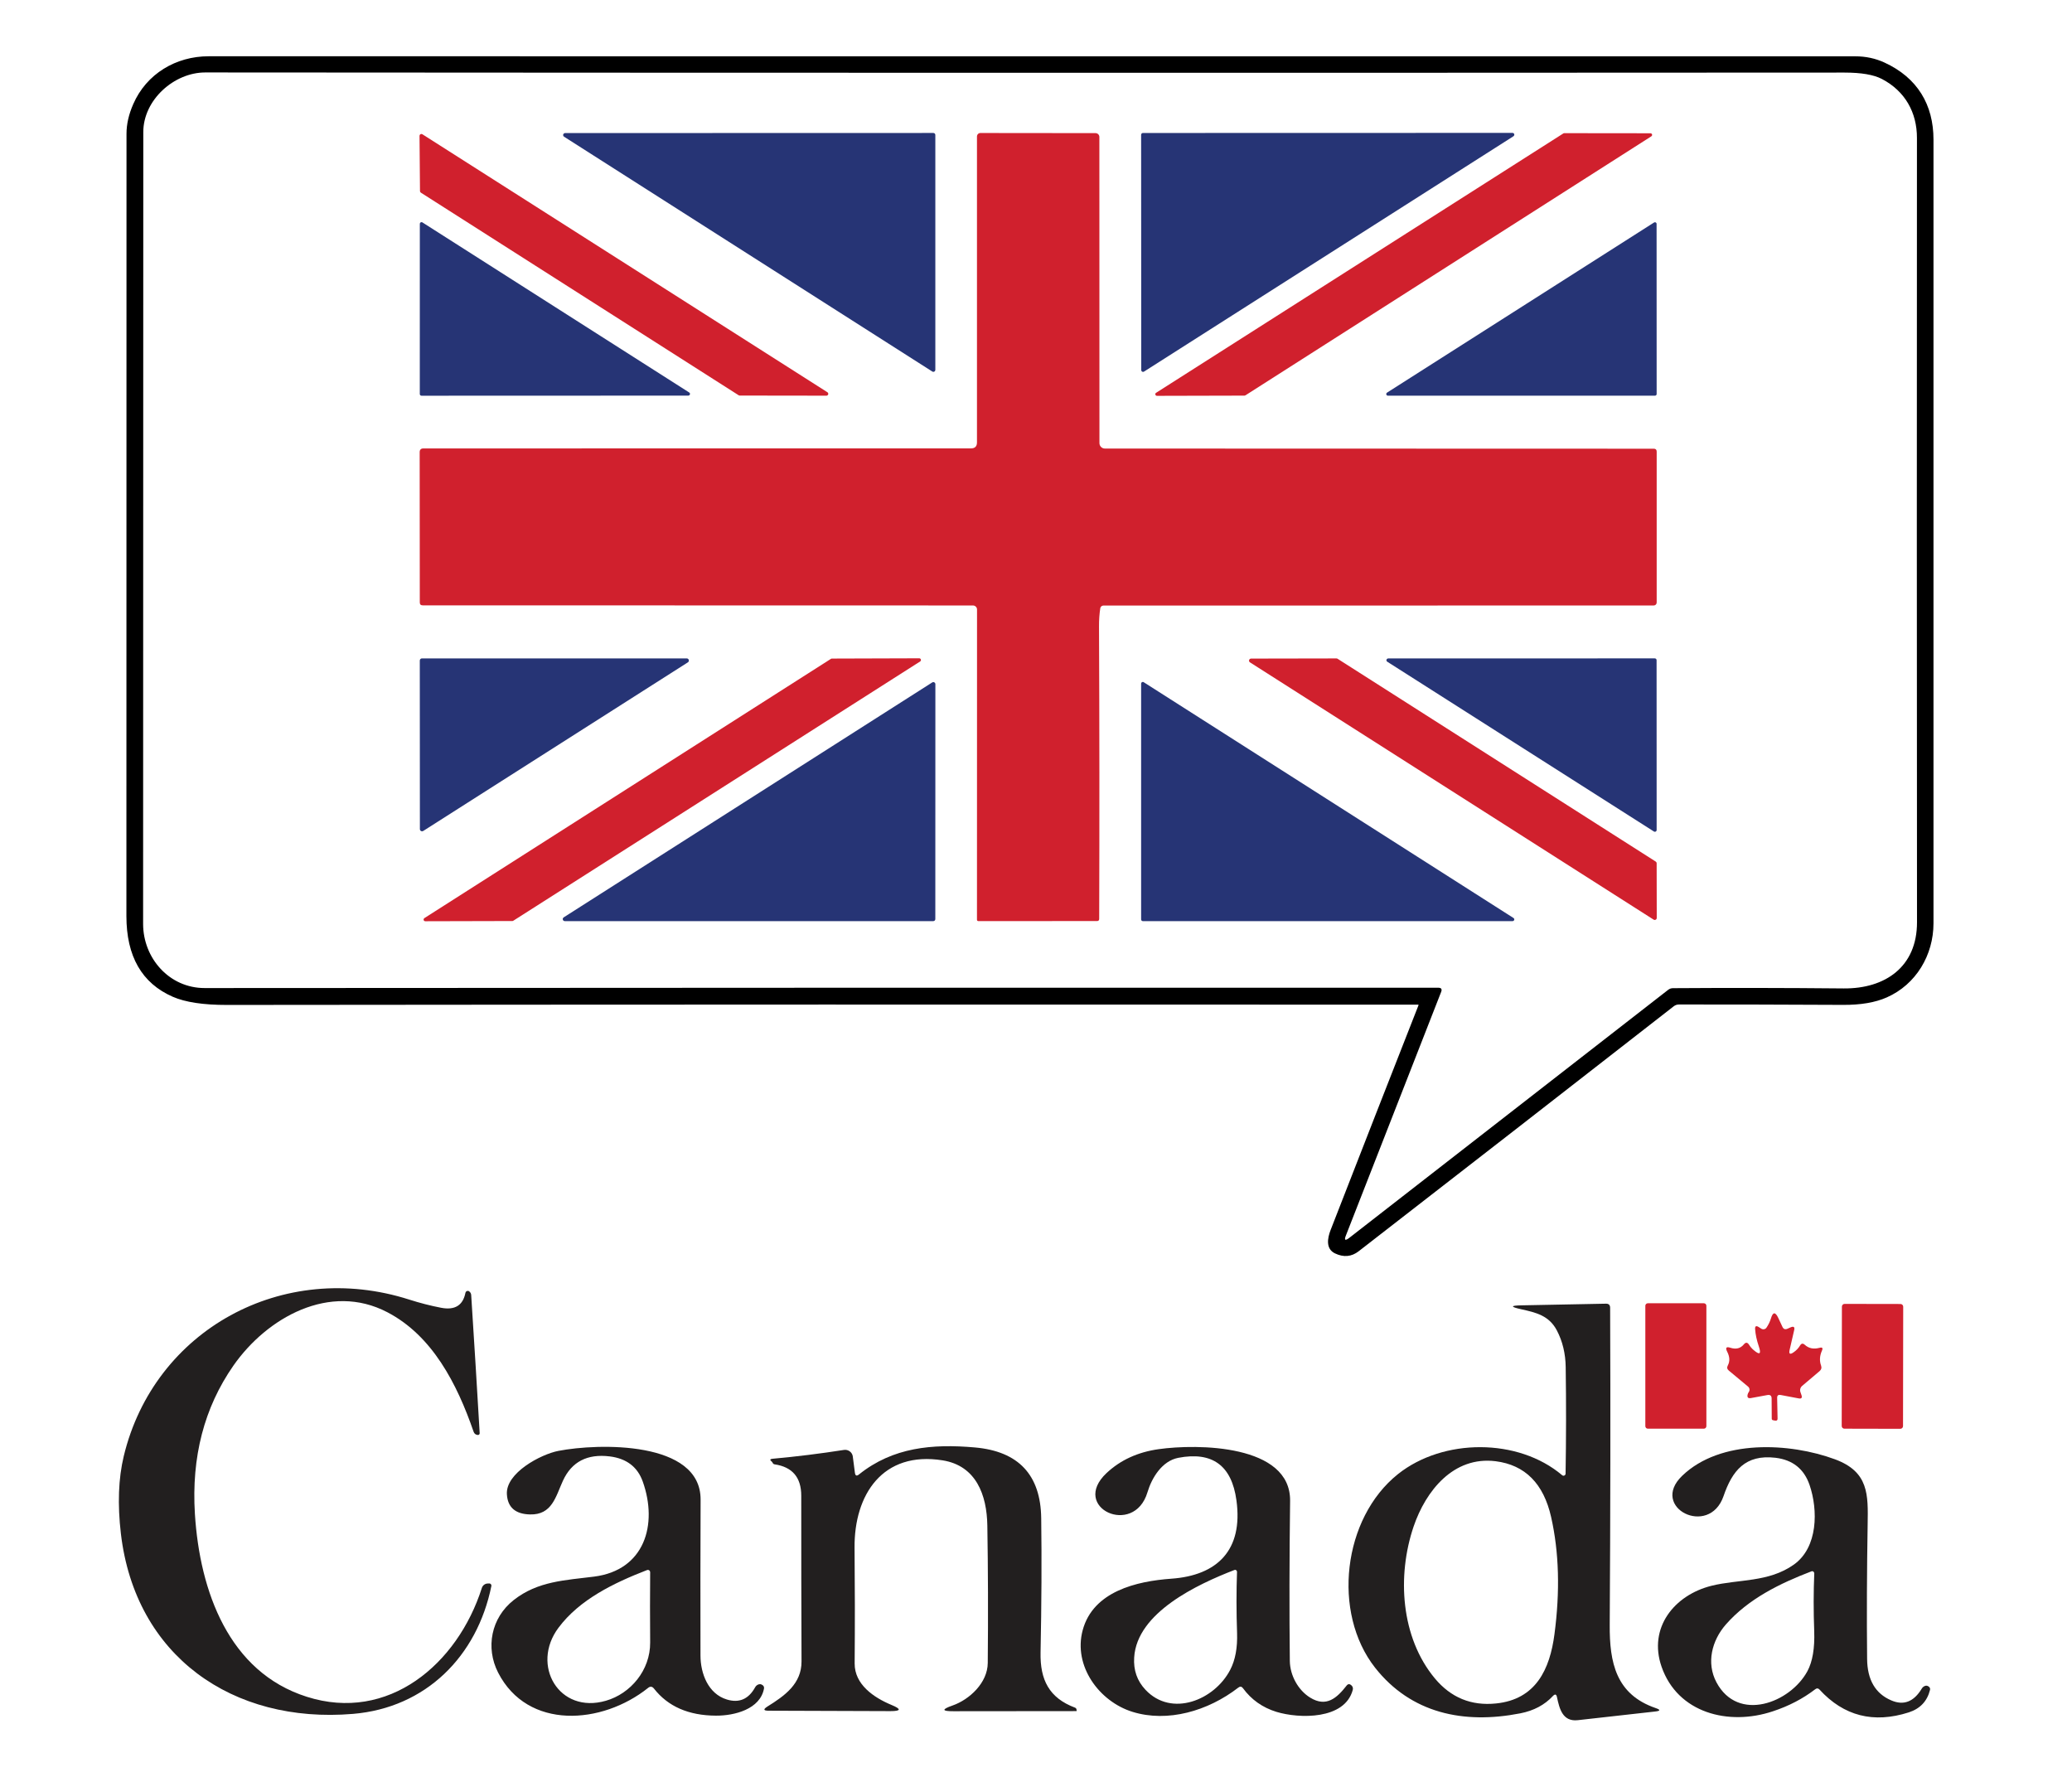
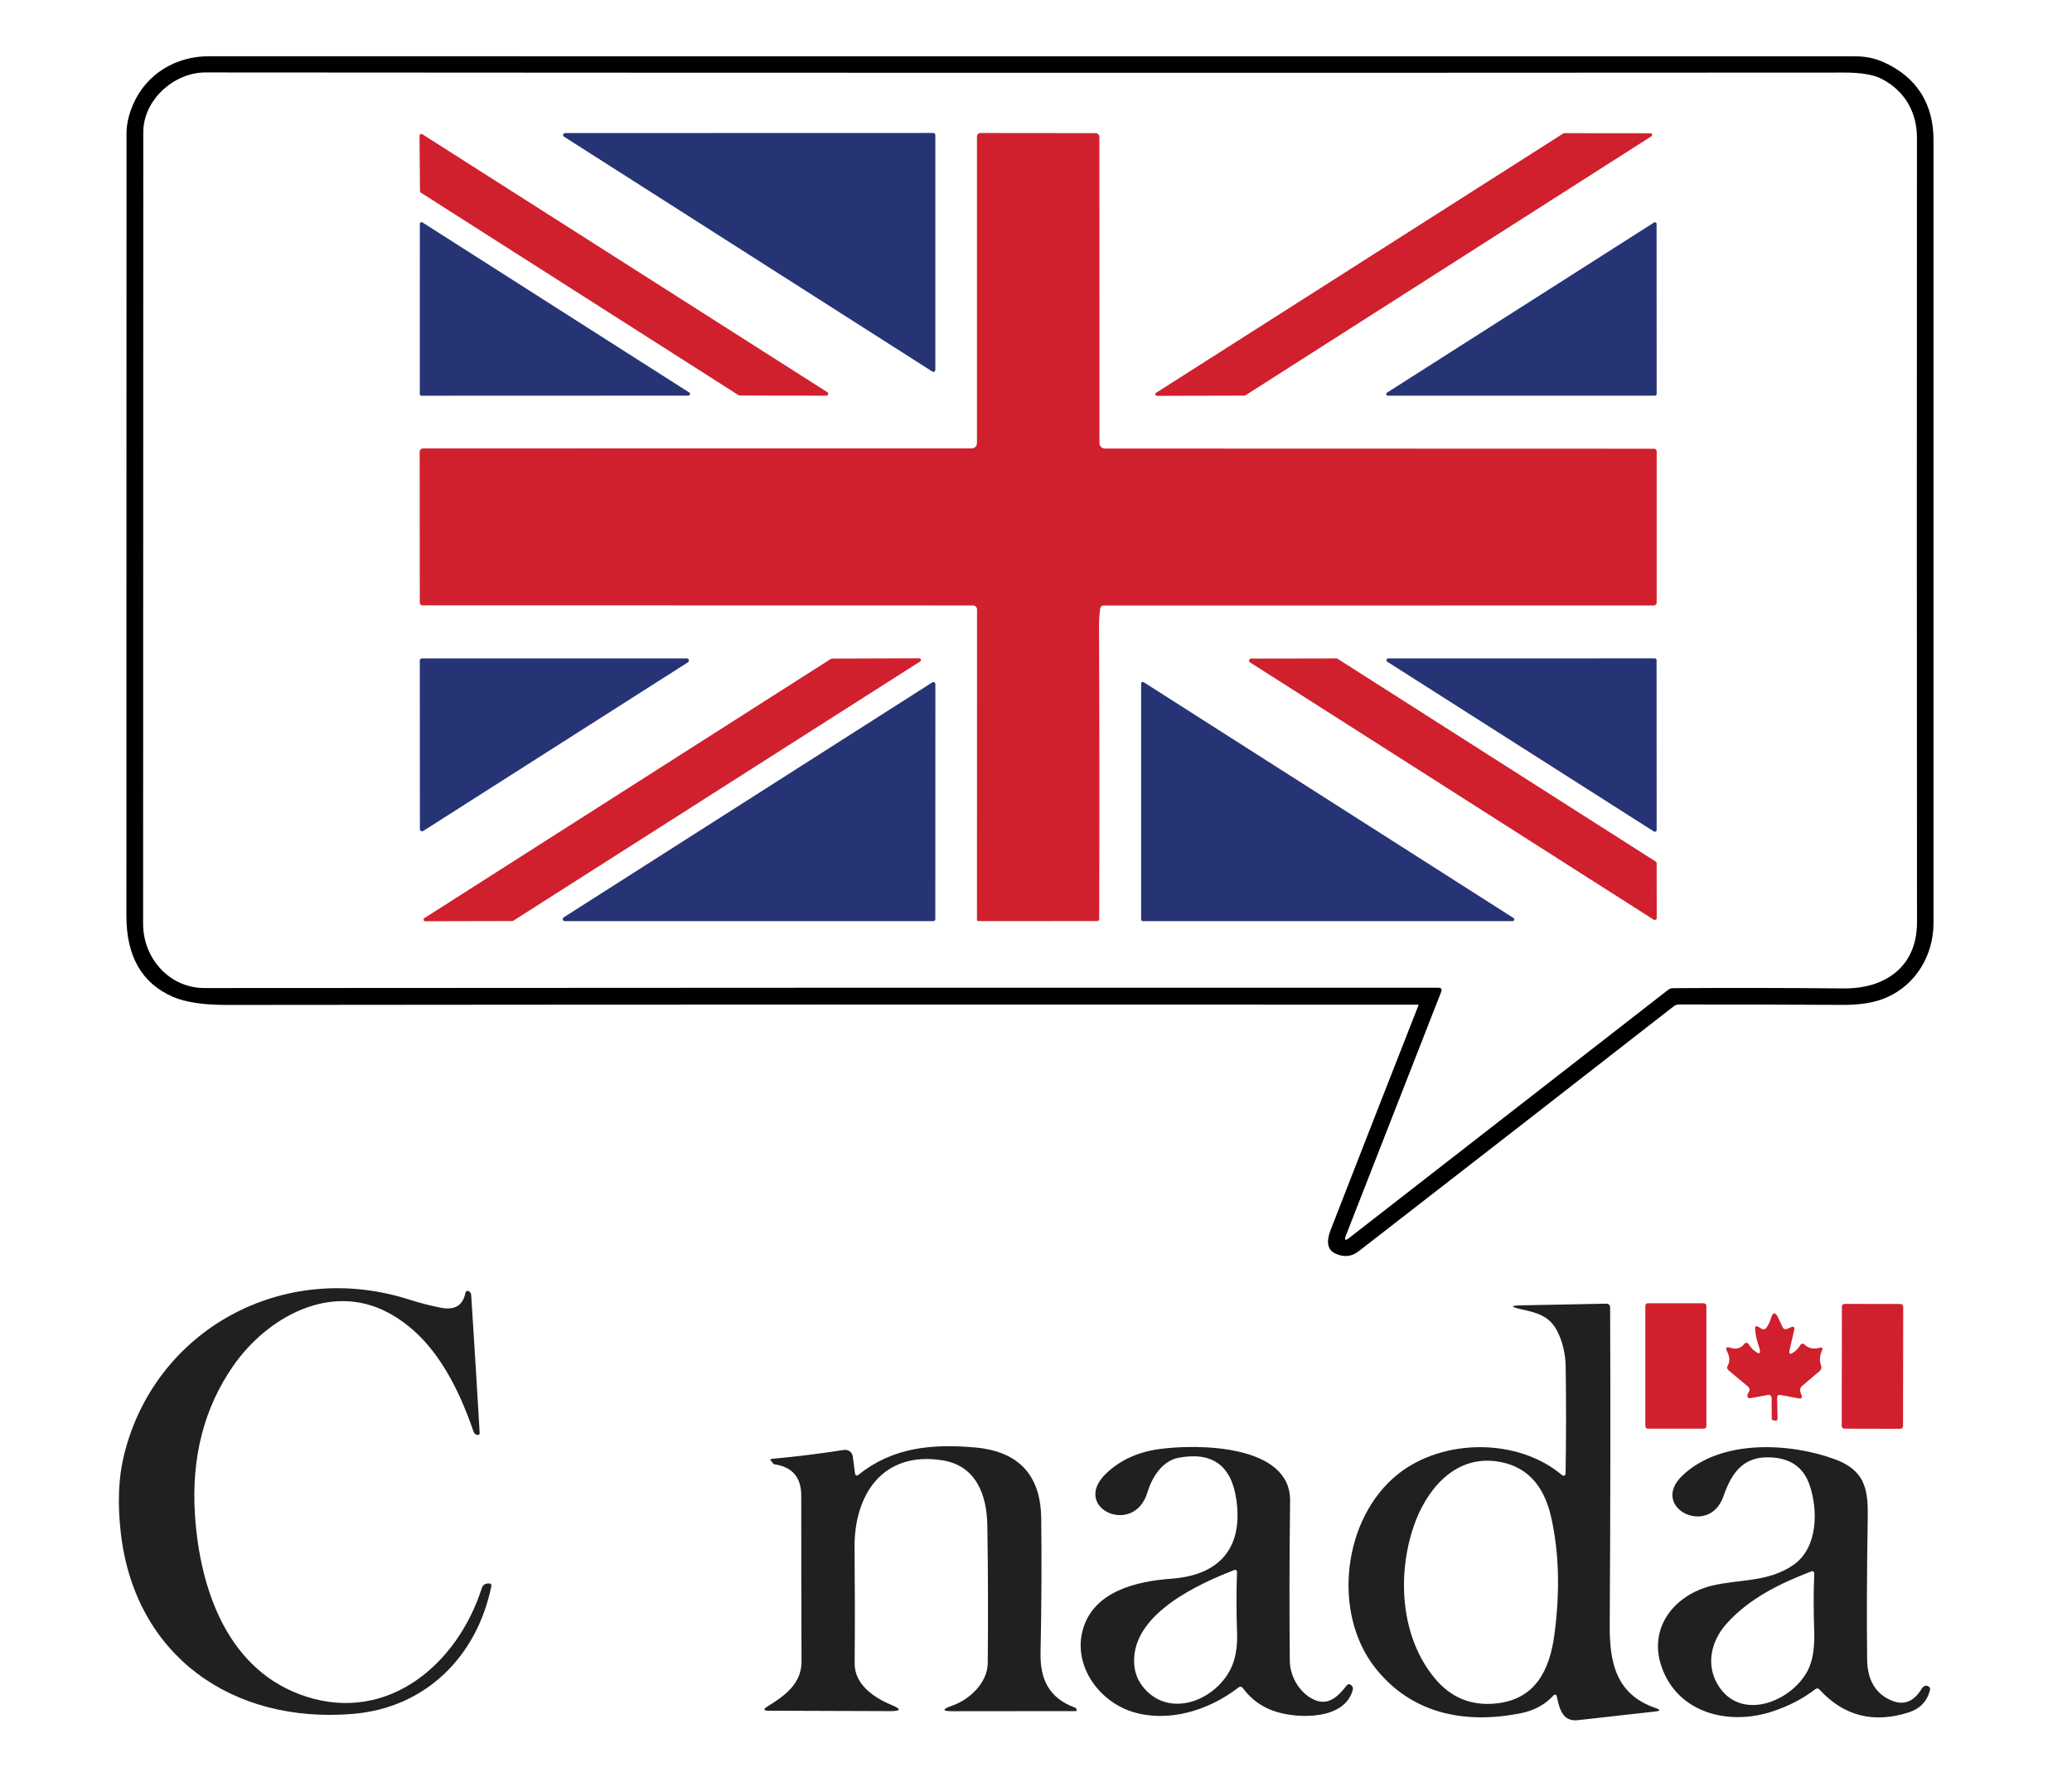
<svg xmlns="http://www.w3.org/2000/svg" version="1.1" id="Layer_1" x="0px" y="0px" width="104.954px" height="90px" viewBox="0 0 104.954 90" enable-background="new 0 0 104.954 90" xml:space="preserve">
  <path d="M71.835,50.887c-20.111-0.009-40.226-0.006-60.345,0.015c-1.192,0.002-2.106-0.137-2.742-0.415  c-1.563-0.685-2.345-2.047-2.345-4.087c0-11.988,0.001-25.196,0.005-39.624c0-0.484,0.114-0.986,0.343-1.506  C7.42,3.74,8.91,2.85,10.57,2.85c27.09,0.004,54.895,0.004,83.415,0.003c0.519,0,1.008,0.104,1.465,0.313  c1.679,0.769,2.488,2.144,2.488,3.907c0,12.563,0,25.794,0,39.693c0,1.61-0.882,3.099-2.365,3.754  c-0.583,0.259-1.325,0.385-2.222,0.379c-2.938-0.015-5.705-0.021-8.303-0.02c-0.103,0-0.191,0.032-0.269,0.092  c-5.331,4.157-10.649,8.293-15.956,12.406c-0.364,0.283-0.764,0.319-1.204,0.108c-0.475-0.231-0.376-0.771-0.224-1.17  c1.575-4.047,3.061-7.846,4.458-11.4c0.004-0.011,0.001-0.021-0.009-0.025C71.843,50.888,71.838,50.887,71.835,50.887z M73,50.24  l-4.824,12.337c-0.098,0.245-0.041,0.285,0.17,0.123l16.151-12.562c0.072-0.057,0.154-0.085,0.247-0.085  c2.704-0.019,5.586-0.016,8.65,0.013c2.099,0.017,3.712-1.095,3.709-3.352c-0.011-13.321-0.012-26.562-0.003-39.723  C97.104,5.7,96.499,4.613,95.324,4c-0.415-0.217-1.047-0.324-1.897-0.324C65.723,3.693,38.045,3.69,10.393,3.67  c-1.572,0-3.135,1.387-3.135,3.023C7.253,20.828,7.25,34.196,7.249,46.795c0,1.733,1.322,3.256,3.122,3.252  c21.329-0.015,42.157-0.021,62.484-0.016C73.006,50.031,73.054,50.102,73,50.24z" />
  <path fill="#D0202D" d="M37.418,20.022l-16.1-10.264c-0.026-0.017-0.043-0.046-0.044-0.077L21.25,6.881  c0-0.052,0.042-0.094,0.094-0.095c0.018,0,0.035,0.005,0.05,0.014L41.91,19.867c0.044,0.027,0.059,0.086,0.032,0.13  c-0.018,0.027-0.048,0.045-0.081,0.045l-4.392-0.006C37.451,20.036,37.434,20.031,37.418,20.022z" />
  <path fill="#263475" d="M47.225,18.819L28.569,6.923c-0.046-0.031-0.059-0.093-0.028-0.138c0.018-0.028,0.048-0.044,0.081-0.045  l18.656-0.005c0.055,0,0.1,0.044,0.1,0.1l0,0v11.899c0,0.055-0.044,0.1-0.099,0.101C47.259,18.834,47.241,18.829,47.225,18.819z" />
  <path fill="#D0202D" d="M55.733,30.807c-0.043,0.283-0.066,0.589-0.064,0.917c0.022,4.933,0.025,9.873,0.009,14.818  c0,0.074-0.036,0.111-0.111,0.111l-6.013,0.003c-0.037,0-0.067-0.03-0.067-0.066c0-0.001,0-0.001,0-0.001l0.003-15.717  c0-0.113-0.093-0.204-0.208-0.204l0,0l-27.874-0.006c-0.096,0-0.144-0.049-0.144-0.146l-0.006-7.613  c0-0.125,0.064-0.189,0.192-0.189l27.732-0.002c0.203,0,0.305-0.101,0.305-0.302V6.914c0-0.098,0.078-0.177,0.174-0.177l0,0  l5.83,0.006c0.108,0,0.196,0.086,0.196,0.194l0,0l0.004,15.509c0,0.151,0.124,0.274,0.275,0.274l27.804,0.008  c0.098,0,0.147,0.049,0.147,0.146v7.646c0,0.083-0.067,0.149-0.152,0.149l-27.875,0.003C55.813,30.674,55.746,30.73,55.733,30.807z" />
-   <path fill="#263475" d="M57.892,6.736l18.724-0.005c0.051,0.001,0.09,0.042,0.09,0.093c0,0.031-0.018,0.06-0.044,0.077  L57.949,18.822c-0.042,0.027-0.099,0.015-0.126-0.027c-0.01-0.015-0.015-0.033-0.015-0.051L57.802,6.828  C57.802,6.778,57.842,6.736,57.892,6.736L57.892,6.736z" />
  <path fill="#D0202D" d="M58.562,19.895L79.188,6.759c0.014-0.009,0.03-0.014,0.045-0.014l4.368,0.005  c0.047,0,0.084,0.036,0.086,0.082c0,0.029-0.014,0.055-0.038,0.071L63.086,20.024c-0.014,0.009-0.029,0.014-0.044,0.015  l-4.437,0.011c-0.045,0.001-0.084-0.035-0.086-0.081C58.518,19.939,58.534,19.91,58.562,19.895z" />
  <path fill="#263475" d="M21.399,11.267l13.513,8.614c0.04,0.026,0.051,0.079,0.025,0.119c-0.016,0.023-0.042,0.038-0.07,0.039  L21.35,20.044c-0.047,0-0.086-0.039-0.086-0.086l0,0l0.002-8.62c0-0.047,0.039-0.085,0.086-0.086  C21.369,11.252,21.386,11.258,21.399,11.267z" />
  <path fill="#263475" d="M83.833,20.042H70.3c-0.047-0.001-0.083-0.039-0.082-0.085c0-0.027,0.014-0.053,0.038-0.068l13.528-8.619  c0.039-0.025,0.09-0.013,0.114,0.025c0.009,0.014,0.015,0.03,0.014,0.046l0.003,8.617C83.915,20.004,83.877,20.042,83.833,20.042z" />
  <path fill="#263475" d="M21.372,33.349h13.413c0.06,0,0.108,0.048,0.109,0.107c0,0.038-0.019,0.072-0.05,0.093l-13.408,8.542  c-0.051,0.031-0.118,0.017-0.149-0.033C21.275,42.04,21.269,42.02,21.269,42l-0.005-8.542  C21.264,33.398,21.312,33.349,21.372,33.349z" />
  <path fill="#D0202D" d="M46.612,33.502L25.999,46.638c-0.014,0.009-0.03,0.014-0.047,0.014l-4.411,0.011  c-0.047,0.001-0.085-0.037-0.085-0.085c-0.001-0.029,0.014-0.057,0.039-0.073L42.09,33.372c0.014-0.009,0.03-0.014,0.047-0.014  l4.427-0.014c0.047,0,0.086,0.039,0.086,0.086C46.651,33.459,46.637,33.486,46.612,33.502z" />
  <path fill="#D0202D" d="M67.755,33.369l16.114,10.272c0.028,0.019,0.046,0.051,0.046,0.085l0.005,2.768  c0.003,0.056-0.042,0.103-0.1,0.104c-0.021,0-0.041-0.006-0.057-0.016l-20.45-13.034c-0.048-0.031-0.06-0.095-0.03-0.142  c0.018-0.028,0.05-0.046,0.083-0.047l4.333-0.008C67.719,33.352,67.738,33.358,67.755,33.369z" />
  <path fill="#263475" d="M83.778,42.118l-13.51-8.602c-0.041-0.027-0.053-0.081-0.027-0.123c0.018-0.026,0.045-0.042,0.075-0.042  l13.507-0.003c0.048,0,0.089,0.04,0.089,0.089l0,0l0.003,8.606c0,0.049-0.041,0.088-0.088,0.088  C83.81,42.132,83.793,42.127,83.778,42.118z" />
  <path fill="#263475" d="M47.274,46.657H28.608c-0.057,0-0.103-0.047-0.103-0.104c0-0.034,0.018-0.066,0.047-0.086l18.669-11.901  c0.048-0.031,0.111-0.018,0.142,0.031c0.011,0.017,0.016,0.035,0.017,0.055l-0.003,11.902  C47.377,46.611,47.332,46.657,47.274,46.657z" />
  <path fill="#263475" d="M57.934,34.556l18.731,11.943c0.041,0.025,0.051,0.079,0.026,0.119c-0.015,0.023-0.042,0.038-0.069,0.039  H57.888c-0.047,0-0.086-0.039-0.086-0.086V34.63c-0.001-0.047,0.036-0.087,0.083-0.089C57.902,34.541,57.919,34.545,57.934,34.556z" />
  <path fill="#221F1F" d="M24.408,80.431c0.041-0.13,0.16-0.22,0.296-0.223l0.08-0.003c0.059,0,0.107,0.048,0.108,0.107  c0,0.007-0.001,0.013-0.002,0.021c-0.721,3.556-3.315,6.17-7.011,6.479c-6.108,0.512-11.029-2.938-11.756-9.13  c-0.174-1.489-0.125-2.798,0.145-3.923c1.539-6.402,8.07-9.978,14.461-7.932c0.545,0.174,1.085,0.313,1.619,0.415  c0.693,0.132,1.103-0.122,1.228-0.76c0.013-0.064,0.075-0.106,0.14-0.095c0.017,0.003,0.032,0.011,0.046,0.021  c0.064,0.046,0.1,0.108,0.105,0.186c0.157,2.441,0.301,4.774,0.43,6.998c0.003,0.048-0.034,0.09-0.083,0.093  c-0.005,0-0.01,0-0.014,0c-0.106-0.012-0.176-0.065-0.211-0.165c-0.842-2.442-2.096-4.866-4.367-6.052  c-2.917-1.525-6.104,0.271-7.804,2.71c-1.477,2.123-2.125,4.623-1.946,7.502c0.247,3.932,1.725,8.012,5.662,9.263  C19.661,87.262,23.174,84.305,24.408,80.431z" />
  <path fill="#D0202D" d="M83.468,66.013h2.84c0.069,0,0.126,0.057,0.126,0.126v6.1c0,0.069-0.057,0.127-0.126,0.127h-2.84  c-0.069,0-0.126-0.058-0.126-0.127v-6.1C83.342,66.069,83.399,66.013,83.468,66.013z" />
  <path fill="#221F1F" d="M79.302,74.648c0.03-1.793,0.032-3.592,0.006-5.399c-0.009-0.691-0.16-1.313-0.447-1.859  c-0.394-0.752-1.051-0.908-1.818-1.076c-0.545-0.121-0.539-0.186,0.018-0.196l4.29-0.084c0.137-0.001,0.206,0.066,0.208,0.202  c0.021,5.092,0.014,10.449-0.021,16.075c-0.012,1.896,0.313,3.514,2.325,4.205c0.256,0.088,0.25,0.145-0.02,0.175  c-1.286,0.142-2.594,0.289-3.922,0.439c-0.775,0.087-0.931-0.59-1.055-1.167c-0.03-0.15-0.099-0.169-0.205-0.058  c-0.418,0.451-0.969,0.746-1.654,0.879c-2.876,0.563-5.536-0.004-7.355-2.313c-2.187-2.783-1.643-7.572,1.164-9.808  c2.282-1.813,6.077-1.838,8.315,0.061c0.045,0.039,0.111,0.03,0.147-0.015C79.293,74.693,79.302,74.669,79.302,74.648z   M71.605,77.319c-0.85,2.506-0.651,5.62,1.075,7.695c0.813,0.975,1.844,1.399,3.097,1.27c2.023-0.204,2.729-1.735,2.961-3.501  c0.289-2.185,0.233-4.164-0.168-5.941c-0.383-1.697-1.32-2.639-2.813-2.828C73.624,73.749,72.221,75.512,71.605,77.319z" />
  <path fill="#D0202D" d="M93.435,66.045l2.833,0.005c0.075,0,0.136,0.062,0.136,0.137l-0.009,6.049c0,0.075-0.062,0.136-0.137,0.136  l-2.834-0.006c-0.074,0-0.135-0.061-0.135-0.136l0.01-6.049C93.299,66.105,93.36,66.045,93.435,66.045z" />
  <path fill="#D0202D" d="M90.851,68.497c0.139-0.093,0.247-0.211,0.331-0.349c0.065-0.105,0.143-0.116,0.235-0.033  c0.201,0.184,0.448,0.234,0.743,0.156c0.147-0.042,0.19,0.008,0.126,0.147c-0.114,0.259-0.129,0.512-0.042,0.752  c0.039,0.114,0.012,0.207-0.078,0.282l-0.881,0.746c-0.092,0.078-0.126,0.204-0.086,0.315l0.05,0.145  c0.051,0.145,0.003,0.202-0.147,0.172l-0.909-0.172c-0.12-0.021-0.177,0.027-0.174,0.147l0.021,1.044  c0.003,0.087-0.039,0.123-0.124,0.108l-0.108-0.021c-0.038-0.006-0.065-0.039-0.063-0.075l-0.006-1.025  c0-0.142-0.071-0.198-0.21-0.175l-0.833,0.153c-0.15,0.027-0.208-0.033-0.171-0.184c0.012-0.045,0.03-0.087,0.059-0.123  c0.059-0.087,0.043-0.204-0.036-0.271l-0.982-0.818c-0.084-0.072-0.099-0.155-0.045-0.257c0.11-0.206,0.099-0.44-0.035-0.7  c-0.099-0.197-0.043-0.264,0.167-0.194c0.283,0.09,0.508,0.033,0.677-0.169c0.096-0.12,0.187-0.112,0.268,0.019  c0.063,0.1,0.135,0.184,0.219,0.256c0.319,0.279,0.409,0.218,0.271-0.184c-0.105-0.307-0.166-0.596-0.185-0.865  c-0.011-0.153,0.05-0.189,0.181-0.108l0.134,0.086c0.087,0.055,0.202,0.031,0.259-0.051c0.102-0.15,0.177-0.306,0.226-0.464  c0.099-0.34,0.224-0.349,0.373-0.031l0.213,0.456c0.053,0.109,0.135,0.141,0.247,0.093l0.17-0.075  c0.154-0.063,0.212-0.015,0.175,0.145l-0.227,0.986C90.6,68.581,90.667,68.627,90.851,68.497z" />
-   <path fill="#221F1F" d="M32.828,85.496c-2.332,1.862-6.097,2.148-7.597-0.776c-0.646-1.263-0.352-2.773,0.785-3.67  c1.223-0.966,2.614-1.005,4.075-1.191c2.56-0.324,3.242-2.635,2.468-4.813c-0.266-0.746-0.824-1.171-1.672-1.276  c-1.14-0.141-1.932,0.271-2.373,1.233c-0.369,0.807-0.549,1.736-1.669,1.706c-0.739-0.018-1.129-0.358-1.169-1.017  c-0.072-1.083,1.718-2.03,2.609-2.202c2.004-0.388,7.214-0.529,7.203,2.47c-0.011,2.675-0.013,5.304-0.006,7.891  c0,0.918,0.391,1.946,1.336,2.232c0.621,0.189,1.097-0.016,1.428-0.611c0.033-0.063,0.08-0.107,0.138-0.138  c0.092-0.045,0.177-0.036,0.255,0.03c0.048,0.036,0.071,0.099,0.061,0.159c-0.191,1.053-1.497,1.384-2.434,1.378  c-1.385-0.006-2.431-0.464-3.139-1.369C33.038,85.418,32.938,85.406,32.828,85.496z M32.775,79.527  c-1.686,0.653-3.419,1.492-4.486,2.922c-1.417,1.892,0.025,4.389,2.403,3.697c1.253-0.361,2.249-1.547,2.241-2.948  c-0.01-1.228-0.01-2.413,0-3.563c-0.001-0.065-0.052-0.117-0.114-0.117C32.804,79.519,32.789,79.521,32.775,79.527z" />
  <path fill="#221F1F" d="M43.509,74.685c1.716-1.378,3.721-1.559,5.872-1.369c2.213,0.195,3.333,1.394,3.36,3.586  c0.028,2.066,0.017,4.335-0.033,6.802c-0.028,1.378,0.43,2.299,1.745,2.792c0.039,0.015,0.064,0.042,0.074,0.084  c0.004,0.024,0.009,0.048,0.01,0.072c0.003,0.012-0.003,0.019-0.013,0.019l-6.232,0.006c-0.59,0.003-0.604-0.094-0.044-0.289  c0.862-0.301,1.777-1.152,1.785-2.154c0.023-2.431,0.015-4.75-0.021-6.961c-0.025-1.556-0.569-3.029-2.262-3.303  c-3.039-0.487-4.489,1.735-4.464,4.431c0.018,1.926,0.021,3.878,0.005,5.857c-0.005,1.064,0.965,1.727,1.871,2.103  c0.503,0.208,0.482,0.311-0.063,0.311l-6.167-0.021c-0.262,0-0.283-0.069-0.061-0.211c0.876-0.544,1.735-1.152,1.729-2.289  c-0.01-2.828-0.016-5.625-0.014-8.39c0-0.927-0.45-1.456-1.35-1.589c-0.045-0.006-0.083-0.036-0.1-0.078  c-0.011-0.027-0.029-0.051-0.053-0.069c-0.096-0.078-0.083-0.123,0.042-0.135c1.227-0.111,2.435-0.262,3.624-0.448  c0.215-0.033,0.416,0.114,0.448,0.327c0,0.003,0,0.006,0,0.01l0.108,0.83C43.328,74.751,43.395,74.777,43.509,74.685z" />
  <path fill="#221F1F" d="M62.727,85.479c-1.543,1.194-3.589,1.78-5.361,1.23c-1.688-0.523-3.013-2.323-2.524-4.137  c0.529-1.965,2.724-2.482,4.491-2.608c2.325-0.165,3.643-1.444,3.297-3.968c-0.239-1.766-1.223-2.485-2.948-2.154  c-0.818,0.16-1.337,1.002-1.559,1.745c-0.68,2.28-3.932,0.779-2.074-0.972c0.706-0.662,1.587-1.064,2.643-1.212  c1.94-0.274,6.692-0.253,6.656,2.623c-0.038,2.957-0.041,5.661-0.014,8.11c0.011,0.728,0.421,1.477,1.032,1.853  c0.82,0.506,1.357,0.013,1.841-0.607c0.072-0.093,0.153-0.1,0.244-0.018c0.072,0.063,0.095,0.144,0.069,0.24  c-0.409,1.507-2.705,1.459-3.869,1.104c-0.701-0.217-1.267-0.617-1.691-1.197C62.895,85.421,62.816,85.409,62.727,85.479z   M62.525,79.524c-1.862,0.72-4.937,2.154-5.075,4.429c-0.042,0.644,0.15,1.188,0.572,1.637c1.32,1.41,3.501,0.526,4.296-1.018  c0.254-0.49,0.368-1.106,0.344-1.855c-0.038-1.083-0.038-2.118-0.003-3.099c0.001-0.055-0.043-0.1-0.096-0.103  C62.549,79.516,62.537,79.519,62.525,79.524z" />
  <path fill="#221F1F" d="M91.949,85.563c-0.62,0.476-1.337,0.852-2.151,1.119c-2.243,0.749-4.818,0.087-5.633-2.257  c-0.688-1.976,0.645-3.634,2.531-4.103c1.36-0.34,2.888-0.16,4.172-1.074c1.225-0.872,1.225-2.768,0.794-4.028  c-0.278-0.815-0.854-1.275-1.727-1.381c-1.534-0.181-2.193,0.662-2.632,1.943c-0.728,2.109-3.77,0.578-2.094-1.031  c1.94-1.868,5.451-1.679,7.74-0.834c1.713,0.635,1.68,1.784,1.654,3.301c-0.039,2.34-0.049,4.614-0.027,6.819  c0.012,1.05,0.418,1.748,1.223,2.091c0.627,0.271,1.143,0.072,1.545-0.596c0.039-0.066,0.096-0.114,0.171-0.139  c0.063-0.023,0.126-0.009,0.191,0.043c0.05,0.035,0.071,0.102,0.056,0.162c-0.143,0.571-0.499,0.95-1.074,1.137  c-1.787,0.572-3.294,0.187-4.524-1.155C92.099,85.508,92.027,85.502,91.949,85.563z M91.756,79.591  c-1.594,0.61-3.195,1.39-4.343,2.701c-0.699,0.804-0.993,1.935-0.468,2.922c1.092,2.048,3.736,1.043,4.607-0.566  c0.26-0.484,0.375-1.161,0.344-2.033c-0.038-1.014-0.036-1.988,0.003-2.918c0-0.061-0.045-0.111-0.103-0.114  C91.783,79.582,91.768,79.585,91.756,79.591z" />
</svg>